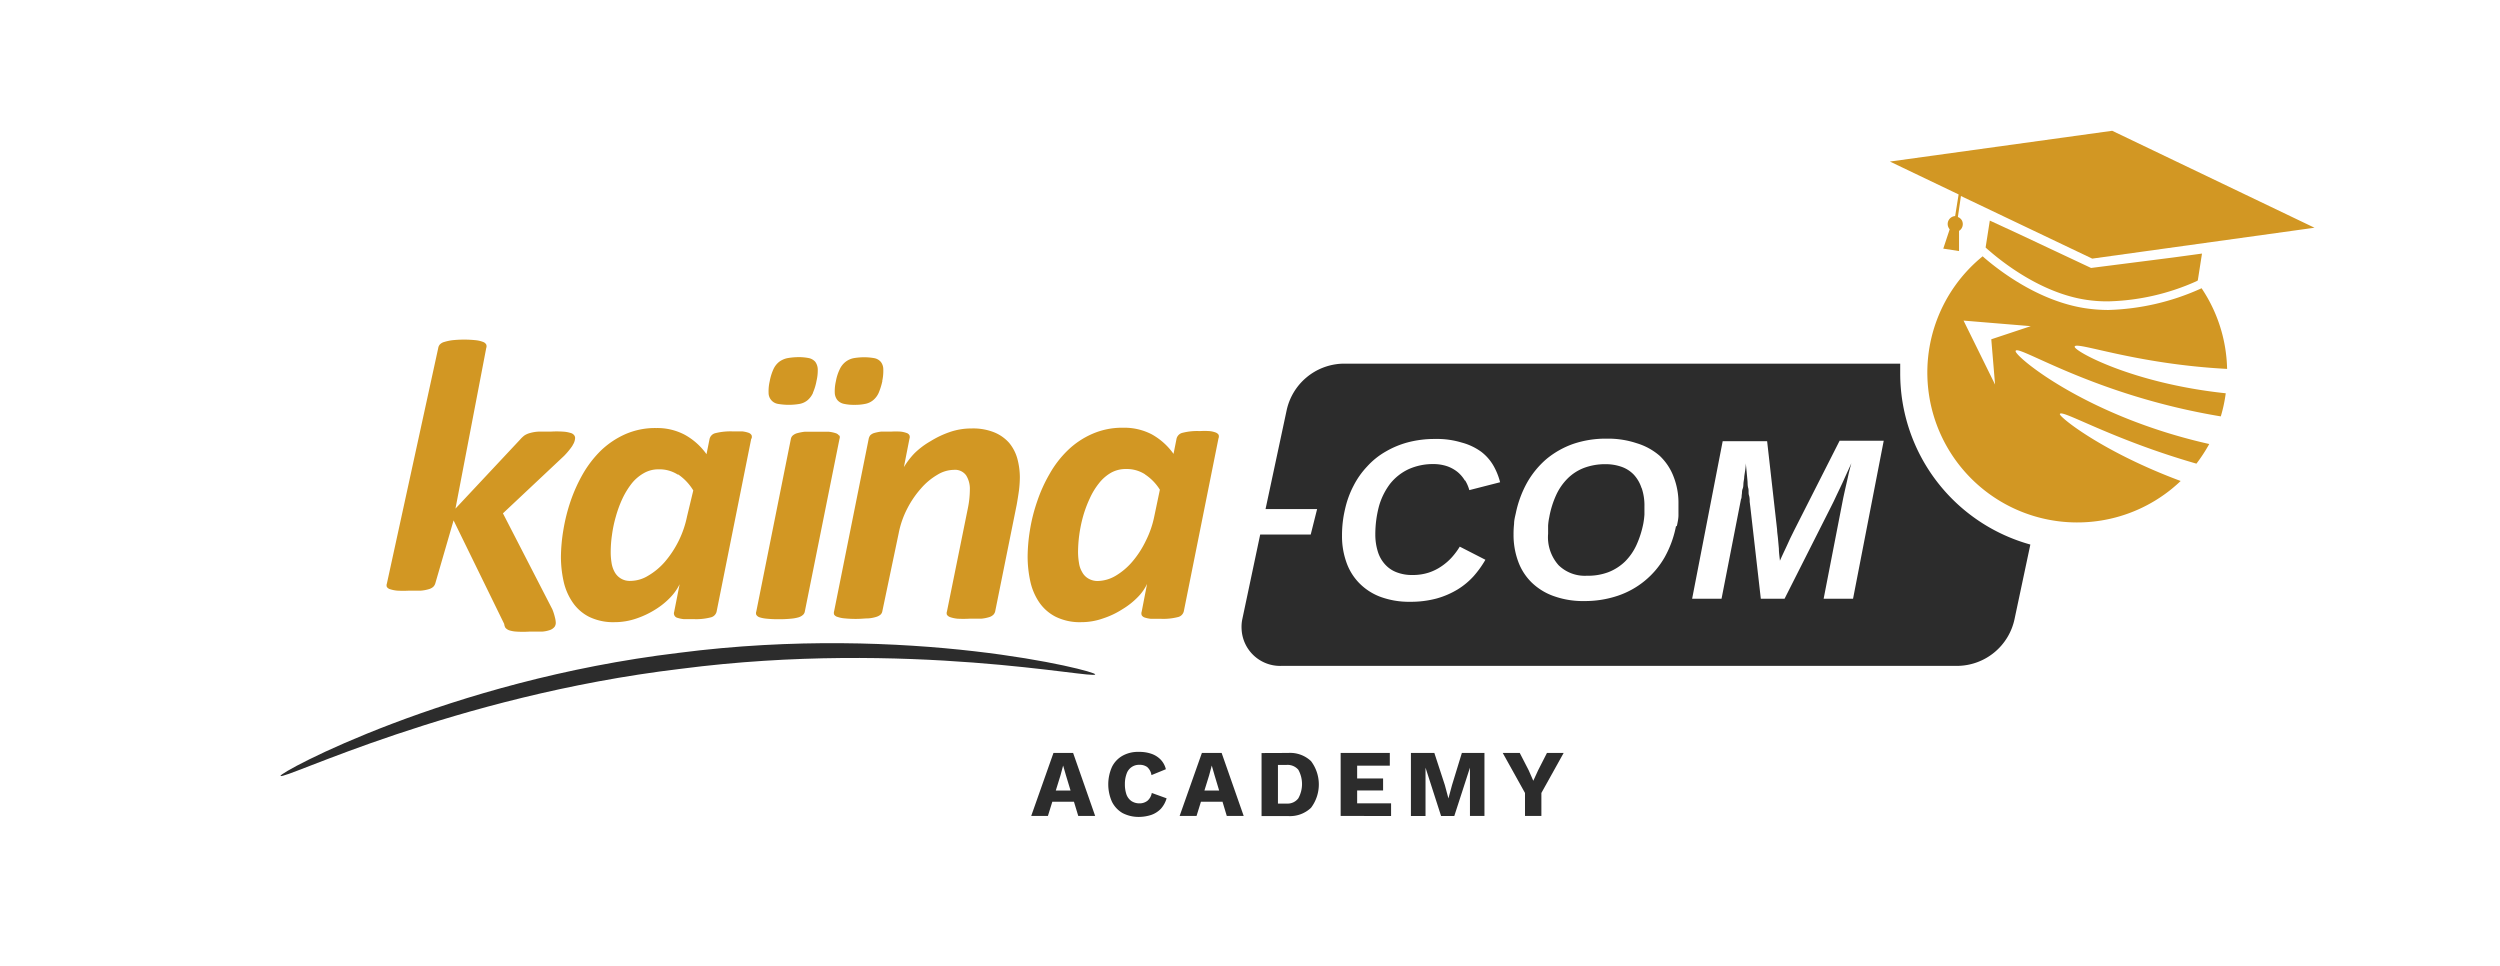
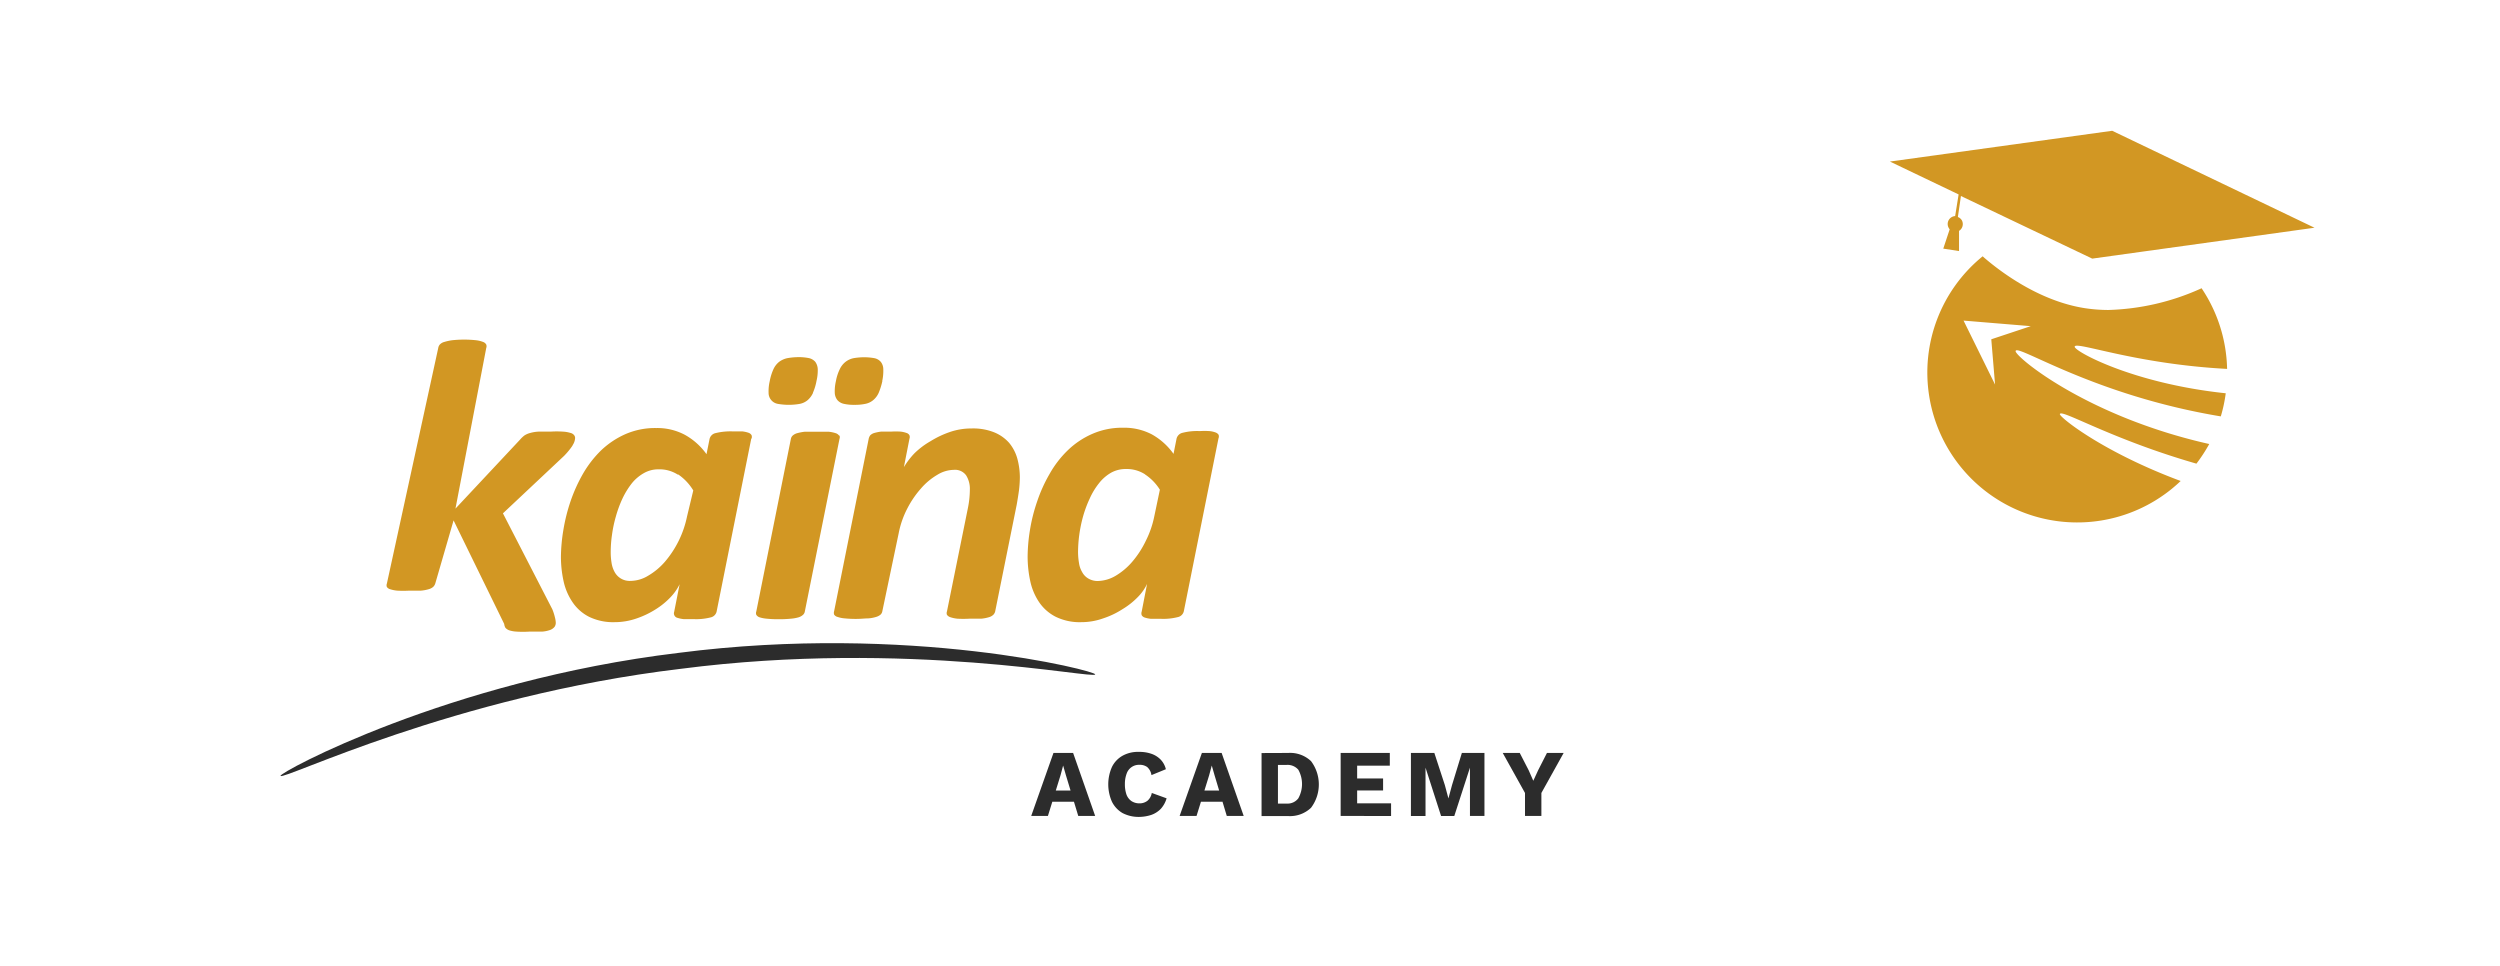
<svg xmlns="http://www.w3.org/2000/svg" id="Calque_1" data-name="Calque 1" viewBox="0 0 238 92">
  <defs>
    <style>.cls-1,.cls-4{fill:#2c2c2c;}.cls-1{fill-rule:evenodd;}.cls-2{fill:#d29723;}.cls-3{fill:none;}</style>
  </defs>
  <g id="Groupe_768" data-name="Groupe 768">
-     <path id="Tracé_5513" data-name="Tracé 5513" class="cls-1" d="M193.29,51.84l-1.5,7.07a5.62,5.62,0,0,1-5.36,4.48H122.05a3.67,3.67,0,0,1-3.85-3.5,3.58,3.58,0,0,1,.08-1l1.69-8h4.81l.61-2.43h-4.91l2-9.36a5.63,5.63,0,0,1,5.37-4.48h53.05c0,.29,0,.61,0,.92A16.9,16.9,0,0,0,193.29,51.84ZM176.41,57h-2.8l1.84-9.46c.08-.39.17-.79.26-1.19s.18-.77.25-1.11.19-.77.29-1.14c-.25.56-.5,1.09-.73,1.61-.1.23-.21.45-.32.69l-.33.69-.3.64-.27.54L169.89,57h-2.26l-1-8.75-.06-.49c0-.19,0-.39-.07-.61s0-.45-.07-.69-.05-.46-.07-.68c-.05-.53-.1-1.09-.16-1.67,0,.43-.1.87-.15,1.28,0,.18-.05.37-.07.56s0,.38-.08.58-.05.36-.08.53,0,.33-.08.47L163.89,57h-2.8L164,42h4.23l.95,8.42c0,.22.05.5.08.82l.09,1c0,.37.06.75.1,1.14.17-.39.35-.77.52-1.13s.29-.63.46-1l.4-.81,4.3-8.48h4.2L176.41,57Zm-16.85-6.94a9.93,9.93,0,0,1-1.09,3A8.11,8.11,0,0,1,154,56.72a9.79,9.79,0,0,1-3.18.5,8.2,8.2,0,0,1-2.9-.47,5.78,5.78,0,0,1-2.11-1.3,5.36,5.36,0,0,1-1.28-2,7.28,7.28,0,0,1-.44-2.57,8.37,8.37,0,0,1,.05-1c0-.35.09-.69.16-1a10.26,10.26,0,0,1,1.07-2.92,8.49,8.49,0,0,1,1.84-2.25,8.32,8.32,0,0,1,2.56-1.45,9.63,9.63,0,0,1,3.19-.5,8.59,8.59,0,0,1,2.84.43A5.94,5.94,0,0,1,158,43.39a5.34,5.34,0,0,1,1.33,2,6.84,6.84,0,0,1,.46,2.57c0,.35,0,.71,0,1.08s-.09.72-.16,1.08Zm-3.3-3.64a3.39,3.39,0,0,0-.73-1.24,3,3,0,0,0-1.16-.74,4.56,4.56,0,0,0-1.51-.25,5.74,5.74,0,0,0-2.05.35,4.48,4.48,0,0,0-1.56,1,5.41,5.41,0,0,0-1.1,1.58,8.84,8.84,0,0,0-.66,2.12,5.49,5.49,0,0,0-.11.8c0,.27,0,.52,0,.77a4,4,0,0,0,1,3,3.57,3.57,0,0,0,2.69,1,5.49,5.49,0,0,0,2.05-.34,4.78,4.78,0,0,0,1.57-1,5.41,5.41,0,0,0,1.1-1.58,9.33,9.33,0,0,0,.66-2.08,7.64,7.64,0,0,0,.1-.82c0-.3,0-.55,0-.75a5.13,5.13,0,0,0-.25-1.74Zm-16.81-.68a3.16,3.16,0,0,0-.67-.79,3.36,3.36,0,0,0-1-.56,4.11,4.11,0,0,0-1.3-.21,5.63,5.63,0,0,0-2.39.49,4.93,4.93,0,0,0-1.74,1.37,6.45,6.45,0,0,0-1.06,2.11,10.42,10.42,0,0,0-.36,2.72,5.45,5.45,0,0,0,.23,1.61,3.17,3.17,0,0,0,.67,1.22,2.82,2.82,0,0,0,1.1.77,4,4,0,0,0,1.54.27,4.91,4.91,0,0,0,1.52-.22,4.77,4.77,0,0,0,1.24-.61,5.34,5.34,0,0,0,1-.87,6.87,6.87,0,0,0,.74-1l2.44,1.25a9.5,9.5,0,0,1-1.11,1.55,7,7,0,0,1-1.51,1.26,8,8,0,0,1-2,.87,9.44,9.44,0,0,1-2.53.32,7.88,7.88,0,0,1-2.92-.5,5.54,5.54,0,0,1-2-1.34,5.35,5.35,0,0,1-1.19-2,7.33,7.33,0,0,1-.39-2.46,10.79,10.79,0,0,1,.29-2.53,9,9,0,0,1,.81-2.22,7.86,7.86,0,0,1,1.3-1.84A7.14,7.14,0,0,1,131.9,43a8.58,8.58,0,0,1,2.17-.9,9.93,9.93,0,0,1,2.54-.31,8.07,8.07,0,0,1,2.54.34A5.58,5.58,0,0,1,141,43a4.46,4.46,0,0,1,1.18,1.34,6.29,6.29,0,0,1,.63,1.57l-2.93.75a3.68,3.68,0,0,0-.39-.91Z" />
    <path id="Tracé_5514" data-name="Tracé 5514" class="cls-1" d="M64.63,62.15c21.94-2.83,39.81,1.74,39.63,2.05,0,.51-17.82-3.33-39.44-.53C43.17,66.25,26.87,74.35,26.71,73.86,26.47,73.6,42.68,64.78,64.63,62.15Z" />
    <path id="Tracé_5515" data-name="Tracé 5515" class="cls-2" d="M54.52,42.4a7.15,7.15,0,0,1-.82,1l-5.82,5.47L52.58,58a5.07,5.07,0,0,1,.25.78,2.26,2.26,0,0,1,.08.51.67.67,0,0,1-.12.39,1,1,0,0,1-.41.29,2.93,2.93,0,0,1-.77.16c-.33,0-.74,0-1.23,0a9.4,9.4,0,0,1-1.19,0,2.78,2.78,0,0,1-.7-.12.91.91,0,0,1-.37-.24A.89.89,0,0,1,48,59.4l-4.82-9.86-1.74,6a.75.75,0,0,1-.2.33,1.06,1.06,0,0,1-.42.22,3.68,3.68,0,0,1-.75.14c-.31,0-.68,0-1.12,0a10.38,10.38,0,0,1-1.12,0,3.05,3.05,0,0,1-.67-.13.57.57,0,0,1-.33-.22.45.45,0,0,1,0-.32l4.89-22.43a.67.67,0,0,1,.15-.33.92.92,0,0,1,.44-.25,4.64,4.64,0,0,1,.74-.16,10.88,10.88,0,0,1,1.14-.06,10.51,10.51,0,0,1,1.12.06,2.62,2.62,0,0,1,.67.16.55.55,0,0,1,.31.25.47.47,0,0,1,0,.33L43.36,48.42l6.16-6.58a2.86,2.86,0,0,1,.4-.38,1.8,1.8,0,0,1,.55-.24,3.61,3.61,0,0,1,.8-.13c.31,0,.7,0,1.16,0a8.69,8.69,0,0,1,1.14,0,2.85,2.85,0,0,1,.72.12.63.63,0,0,1,.36.21.43.43,0,0,1,.1.29,1.32,1.32,0,0,1-.25.69Zm17-.64-3.3,16.47a.74.74,0,0,1-.58.55,5.58,5.58,0,0,1-1.63.16q-.57,0-.93,0a2.85,2.85,0,0,1-.58-.12.44.44,0,0,1-.32-.57l.52-2.63a4.94,4.94,0,0,1-.87,1.24A7.19,7.19,0,0,1,62.43,58a8.41,8.41,0,0,1-1.84.88,6.34,6.34,0,0,1-2.07.35,5.24,5.24,0,0,1-2.46-.52,4.18,4.18,0,0,1-1.56-1.39,5.71,5.71,0,0,1-.85-2A10.93,10.93,0,0,1,53.4,53a16.64,16.64,0,0,1,.23-2.53,17,17,0,0,1,.68-2.73,15,15,0,0,1,1.18-2.62,10.37,10.37,0,0,1,1.72-2.23,8.14,8.14,0,0,1,2.33-1.56,7.05,7.05,0,0,1,2.94-.58,5.58,5.58,0,0,1,2.71.64,6.22,6.22,0,0,1,2.07,1.85l.29-1.45a.75.75,0,0,1,.58-.56,5.94,5.94,0,0,1,1.63-.16c.31,0,.62,0,.92,0a2.72,2.72,0,0,1,.58.13.55.55,0,0,1,.29.23.5.5,0,0,1,0,.32Zm-7,3.42a3.23,3.23,0,0,0-1.82-.5,2.77,2.77,0,0,0-1.42.37,4,4,0,0,0-1.16,1,7.69,7.69,0,0,0-.87,1.43,11,11,0,0,0-.62,1.69,12,12,0,0,0-.37,1.76,11.45,11.45,0,0,0-.12,1.65,6.19,6.19,0,0,0,.08,1,2.63,2.63,0,0,0,.29.87,1.62,1.62,0,0,0,1.53.85,3.25,3.25,0,0,0,1.66-.49,6.32,6.32,0,0,0,1.59-1.32,9.62,9.62,0,0,0,2.12-4.34L66,46.69a4.94,4.94,0,0,0-1.43-1.52ZM84,36.28a6.32,6.32,0,0,1-.35,1.12,1.92,1.92,0,0,1-.53.7,1.66,1.66,0,0,1-.76.35,4.52,4.52,0,0,1-1,.09,4.27,4.27,0,0,1-1-.09,1.14,1.14,0,0,1-.63-.35,1.18,1.18,0,0,1-.26-.7,4.22,4.22,0,0,1,.11-1.12,4.31,4.31,0,0,1,.36-1.12,1.94,1.94,0,0,1,.54-.7,1.88,1.88,0,0,1,.77-.36,6.2,6.2,0,0,1,1-.09,5.66,5.66,0,0,1,1,.09,1.07,1.07,0,0,1,.61.36,1.15,1.15,0,0,1,.23.7,4.59,4.59,0,0,1-.1,1.11Zm-4.08,5.18a.45.45,0,0,1,0,.32L76.62,58.21a.56.56,0,0,1-.17.32,1.14,1.14,0,0,1-.43.24,3.7,3.7,0,0,1-.74.13,10.68,10.68,0,0,1-1.13.05A10.49,10.49,0,0,1,73,58.9a3.14,3.14,0,0,1-.68-.13.58.58,0,0,1-.32-.24.45.45,0,0,1,0-.32l3.29-16.42a.59.59,0,0,1,.17-.32,1.06,1.06,0,0,1,.43-.23,4.7,4.7,0,0,1,.73-.14c.38,0,.76,0,1.14,0s.75,0,1.12,0a3.16,3.16,0,0,1,.68.14.62.62,0,0,1,.32.23ZM77.4,37.4a2,2,0,0,1-.52.7,1.67,1.67,0,0,1-.75.35,6,6,0,0,1-2.07,0,1.06,1.06,0,0,1-.89-1.05,4.18,4.18,0,0,1,.11-1.12,4.94,4.94,0,0,1,.35-1.13,1.94,1.94,0,0,1,.54-.7,2,2,0,0,1,.77-.35A6.23,6.23,0,0,1,76,34a4.83,4.83,0,0,1,1,.09,1.14,1.14,0,0,1,.61.35,1.28,1.28,0,0,1,.24.7,4.3,4.3,0,0,1-.12,1.13,5,5,0,0,1-.34,1.12ZM97,46.73q-.09.65-.21,1.32L94.74,58.21a.68.68,0,0,1-.18.32,1,1,0,0,1-.42.23,3.72,3.72,0,0,1-.74.14c-.38,0-.75,0-1.13,0a10.39,10.39,0,0,1-1.12,0,3,3,0,0,1-.67-.14.64.64,0,0,1-.33-.23.45.45,0,0,1,0-.32l2-9.87a9,9,0,0,0,.18-1.72,2.41,2.41,0,0,0-.35-1.36,1.3,1.3,0,0,0-1.18-.53,3.08,3.08,0,0,0-1.58.48,6.2,6.2,0,0,0-1.55,1.3,9.2,9.2,0,0,0-1.3,1.91,8.64,8.64,0,0,0-.81,2.32L84,58.18a.59.59,0,0,1-.17.33,1.13,1.13,0,0,1-.42.22,3.3,3.3,0,0,1-.75.14c-.31,0-.69.05-1.13.05a10.31,10.31,0,0,1-1.11-.05,2.73,2.73,0,0,1-.69-.14.55.55,0,0,1-.32-.22.53.53,0,0,1,0-.33L82.7,41.77a.82.82,0,0,1,.15-.33.91.91,0,0,1,.38-.22,4.53,4.53,0,0,1,.64-.13c.32,0,.63,0,.95,0a7.23,7.23,0,0,1,.93,0,2.54,2.54,0,0,1,.56.13.46.46,0,0,1,.27.22.47.47,0,0,1,0,.33l-.53,2.7a7.62,7.62,0,0,1,1-1.31A7.46,7.46,0,0,1,88.59,42a9,9,0,0,1,1.83-.87,6.27,6.27,0,0,1,2.06-.34,5.37,5.37,0,0,1,2.17.37,3.82,3.82,0,0,1,1.42,1,4.06,4.06,0,0,1,.78,1.5,6.92,6.92,0,0,1,.24,1.81A11.17,11.17,0,0,1,97,46.74Zm19-5-3.3,16.46a.74.74,0,0,1-.58.56,5.58,5.58,0,0,1-1.63.16c-.31,0-.62,0-.93,0a2.71,2.71,0,0,1-.58-.12.51.51,0,0,1-.29-.22.53.53,0,0,1,0-.35l.51-2.63a4.48,4.48,0,0,1-.87,1.24A7.19,7.19,0,0,1,106.85,58a7.87,7.87,0,0,1-1.83.87,6.15,6.15,0,0,1-2.08.36,5.18,5.18,0,0,1-2.45-.52,4.2,4.2,0,0,1-1.57-1.39,5.69,5.69,0,0,1-.84-2A11.07,11.07,0,0,1,97.83,53a16.51,16.51,0,0,1,.22-2.53,16.17,16.17,0,0,1,.69-2.74,14.22,14.22,0,0,1,1.18-2.61,9.83,9.83,0,0,1,1.72-2.24A7.88,7.88,0,0,1,104,41.3a7.08,7.08,0,0,1,2.94-.58,5.66,5.66,0,0,1,2.71.63,6.26,6.26,0,0,1,2.07,1.86l.29-1.46a.76.76,0,0,1,.58-.55,5.58,5.58,0,0,1,1.63-.16,7.16,7.16,0,0,1,.92,0,2.32,2.32,0,0,1,.58.13.58.58,0,0,1,.29.22.5.5,0,0,1,0,.32Zm-7,3.42a3.22,3.22,0,0,0-1.81-.5,2.87,2.87,0,0,0-1.43.36,4,4,0,0,0-1.14,1,6.75,6.75,0,0,0-.87,1.43,11.34,11.34,0,0,0-.63,1.68,13.24,13.24,0,0,0-.37,1.77,13.08,13.08,0,0,0-.12,1.65,6.2,6.2,0,0,0,.09,1.05,2.31,2.31,0,0,0,.3.87,1.54,1.54,0,0,0,.58.61,1.71,1.71,0,0,0,.94.24,3.48,3.48,0,0,0,1.66-.49,6.32,6.32,0,0,0,1.58-1.33,9.08,9.08,0,0,0,1.3-2,9.26,9.26,0,0,0,.82-2.39l.52-2.48A4.73,4.73,0,0,0,109,45.16Z" />
    <g id="Groupe_479" data-name="Groupe 479">
      <path id="Tracé_5516" data-name="Tracé 5516" class="cls-3" d="M189.93,36.63l-.36-4.31,3.77-1.24-6.4-.53Z" />
      <path id="Tracé_5517" data-name="Tracé 5517" class="cls-2" d="M197.51,33c.08-.56,5.65,1.65,14.51,2.12a14.3,14.3,0,0,0-2.43-7.68l-.15.07a22.89,22.89,0,0,1-8.73,2,15,15,0,0,1-2.22-.17c-4.46-.69-8.21-3.61-9.62-4.83l-.12-.11a14.26,14.26,0,0,0,18,22.14h0c.29-.24.58-.49.85-.75C200.1,43,196,39.66,196.1,39.42c.12-.52,4.8,2.36,13,4.72a15.38,15.38,0,0,0,1.22-1.87c-11.84-2.66-18.64-8.46-18.43-8.86.16-.68,7.41,4.22,19.53,6.23a13.9,13.9,0,0,0,.47-2.2C202.91,36.49,197.39,33.38,197.51,33Zm-7.94-.7.36,4.31-3-6.09,6.4.53Z" />
-       <path id="Tracé_5518" data-name="Tracé 5518" class="cls-2" d="M200.7,28.69a21.76,21.76,0,0,0,8.39-1.91l.14-.08.4-2.56-2.72.37-7.84,1-6.87-3.23L189.43,21l-.4,2.56s.13.13.37.33c1.16,1,4.87,4,9.2,4.65A13.47,13.47,0,0,0,200.7,28.69Z" />
    </g>
    <path id="Tracé_5519" data-name="Tracé 5519" class="cls-2" d="M199.18,24.62l21.16-2.94-19.26-9.23-21.16,2.93,6.54,3.13-.33,2.06a.76.76,0,0,0-.71.79.79.79,0,0,0,.19.47L185,23.67l1.5.23,0-1.92a.76.76,0,0,0,.27-1,.74.74,0,0,0-.38-.32l.29-2Z" />
    <g id="Groupe_481" data-name="Groupe 481">
      <path id="Tracé_5520" data-name="Tracé 5520" class="cls-4" d="M98.17,77.68l2.12-6h1.87l2.1,6h-1.61l-1.17-3.86-.27-.94h0l-.25.93-1.2,3.87Zm1.38-1.35V75.26h3.34v1.06Z" />
      <path id="Tracé_5521" data-name="Tracé 5521" class="cls-4" d="M111.06,76a2.55,2.55,0,0,1-.55,1,2.36,2.36,0,0,1-.91.58,3.86,3.86,0,0,1-1.16.19,3.31,3.31,0,0,1-1.58-.37,2.57,2.57,0,0,1-1-1.07,4.08,4.08,0,0,1,0-3.32,2.48,2.48,0,0,1,1-1.06,3,3,0,0,1,1.56-.37,3.47,3.47,0,0,1,1.16.17,2.26,2.26,0,0,1,.9.55,2,2,0,0,1,.51.93l-1.37.56a1.27,1.27,0,0,0-.41-.77,1.2,1.2,0,0,0-.73-.21,1.24,1.24,0,0,0-1.22.83,2.79,2.79,0,0,0-.17,1,3,3,0,0,0,.15,1,1.32,1.32,0,0,0,.47.62,1.38,1.38,0,0,0,.78.22,1.21,1.21,0,0,0,.75-.25,1.25,1.25,0,0,0,.41-.74Z" />
      <path id="Tracé_5522" data-name="Tracé 5522" class="cls-4" d="M112.3,77.68l2.12-6h1.88l2.1,6h-1.61l-1.16-3.86-.27-.94h0l-.25.93-1.2,3.87Zm1.38-1.35V75.26H117v1.06Z" />
      <path id="Tracé_5523" data-name="Tracé 5523" class="cls-4" d="M122.64,71.68a2.89,2.89,0,0,1,2.17.78,3.69,3.69,0,0,1,0,4.44,2.9,2.9,0,0,1-2.17.79H120.1v-6Zm-.15,4.82A1.28,1.28,0,0,0,123.6,76a2.8,2.8,0,0,0,0-2.72,1.34,1.34,0,0,0-1.11-.46h-.83V76.5Z" />
      <path id="Tracé_5524" data-name="Tracé 5524" class="cls-4" d="M127.63,77.68v-6h4.68v1.21H129.2v1.22h2.47v1.14H129.2v1.23h3.23v1.2Z" />
      <path id="Tracé_5525" data-name="Tracé 5525" class="cls-4" d="M141.32,71.68v6h-1.38V74.92l0-1.84h0l-1.49,4.6h-1.26l-1.48-4.6h0l0,1.84v2.76h-1.39v-6h2.23l1,3.06.34,1.27h0l.34-1.26.94-3.07Z" />
      <path id="Tracé_5526" data-name="Tracé 5526" class="cls-4" d="M148.86,71.68l-2.12,3.81v2.19h-1.56V75.49l-2.12-3.81h1.62l.85,1.65.44,1,.46-1,.84-1.65Z" />
    </g>
  </g>
</svg>